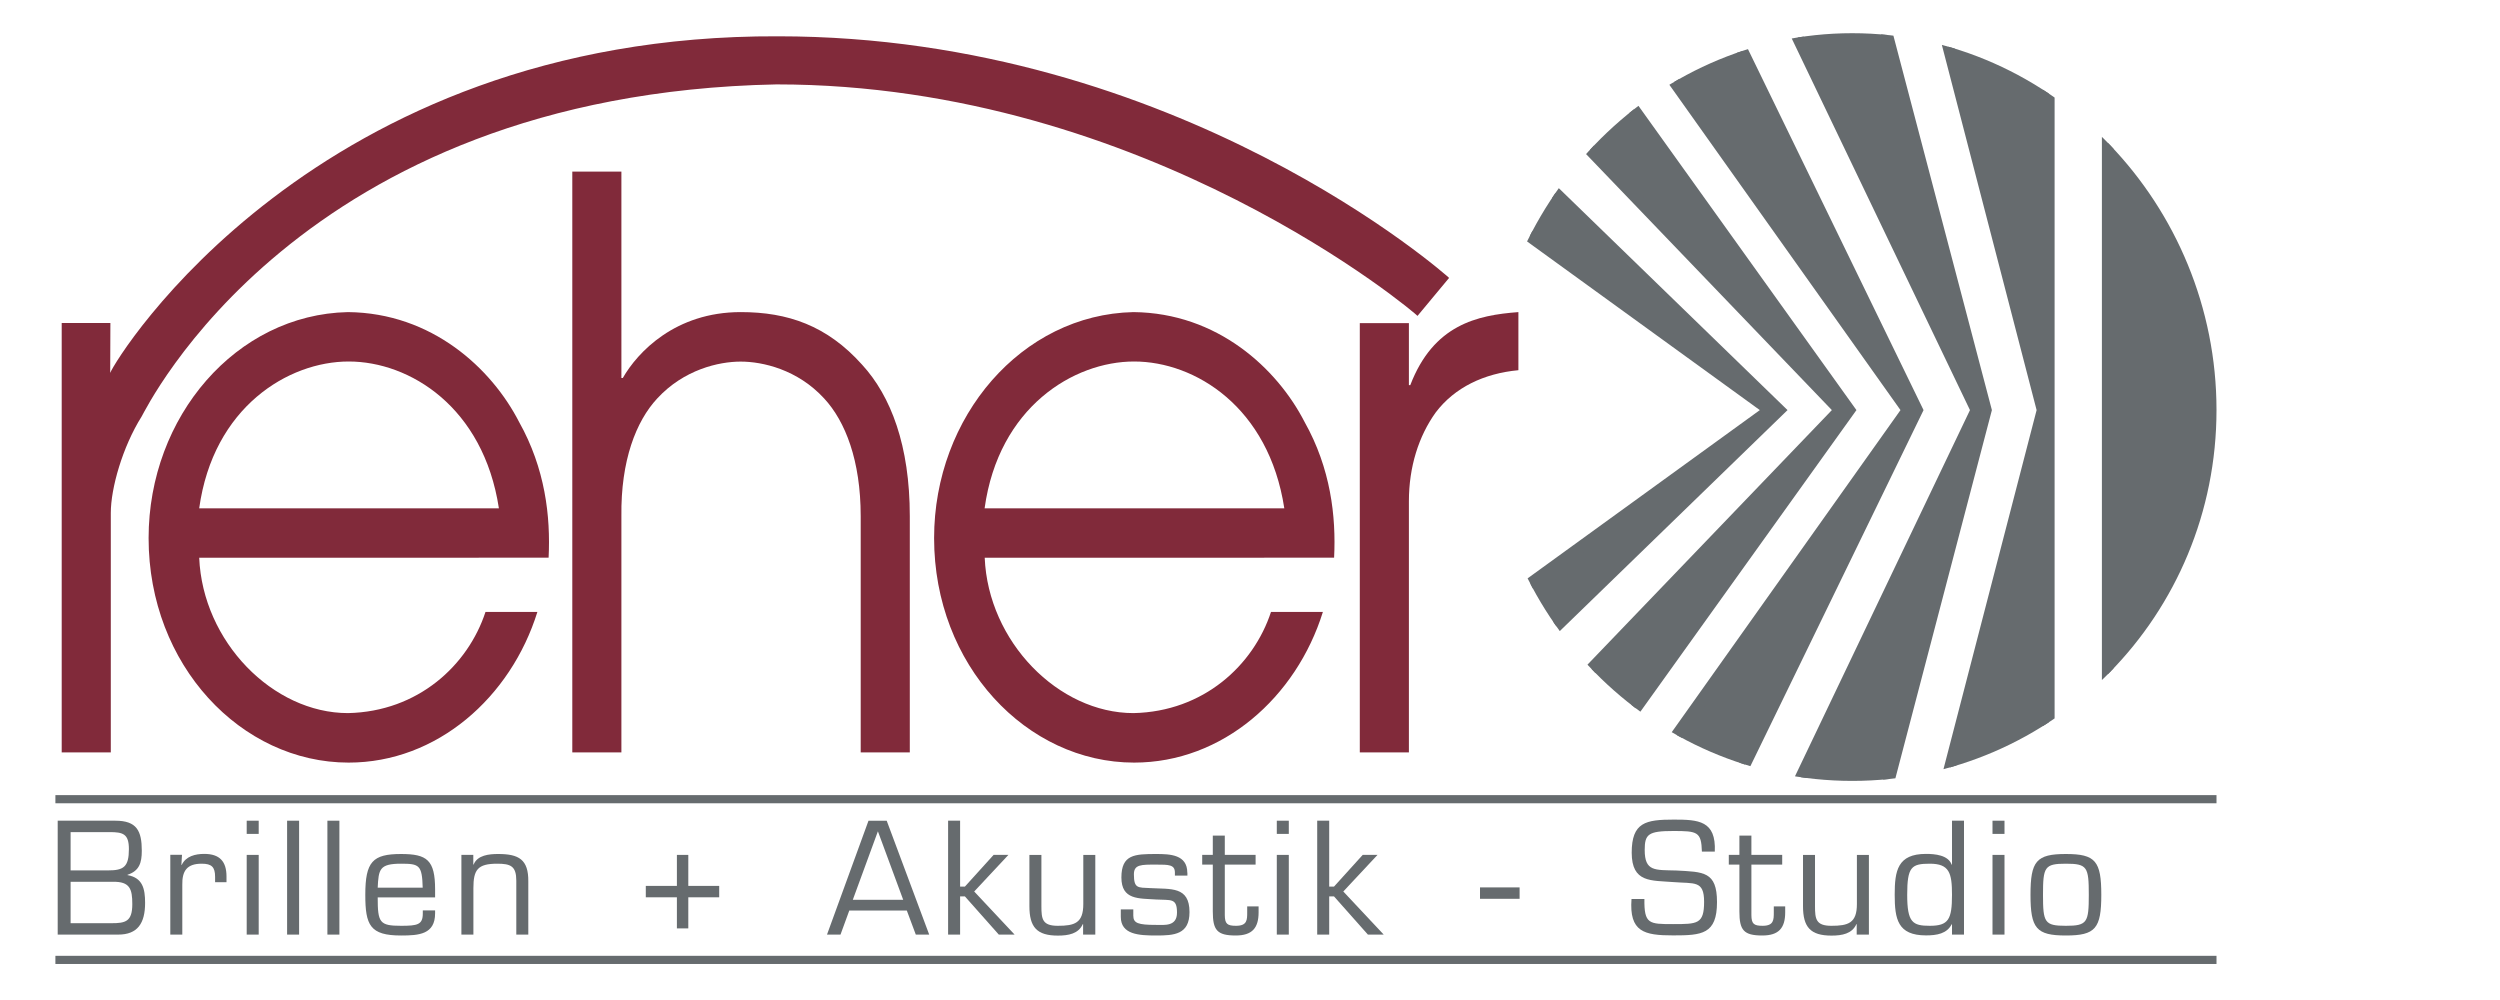
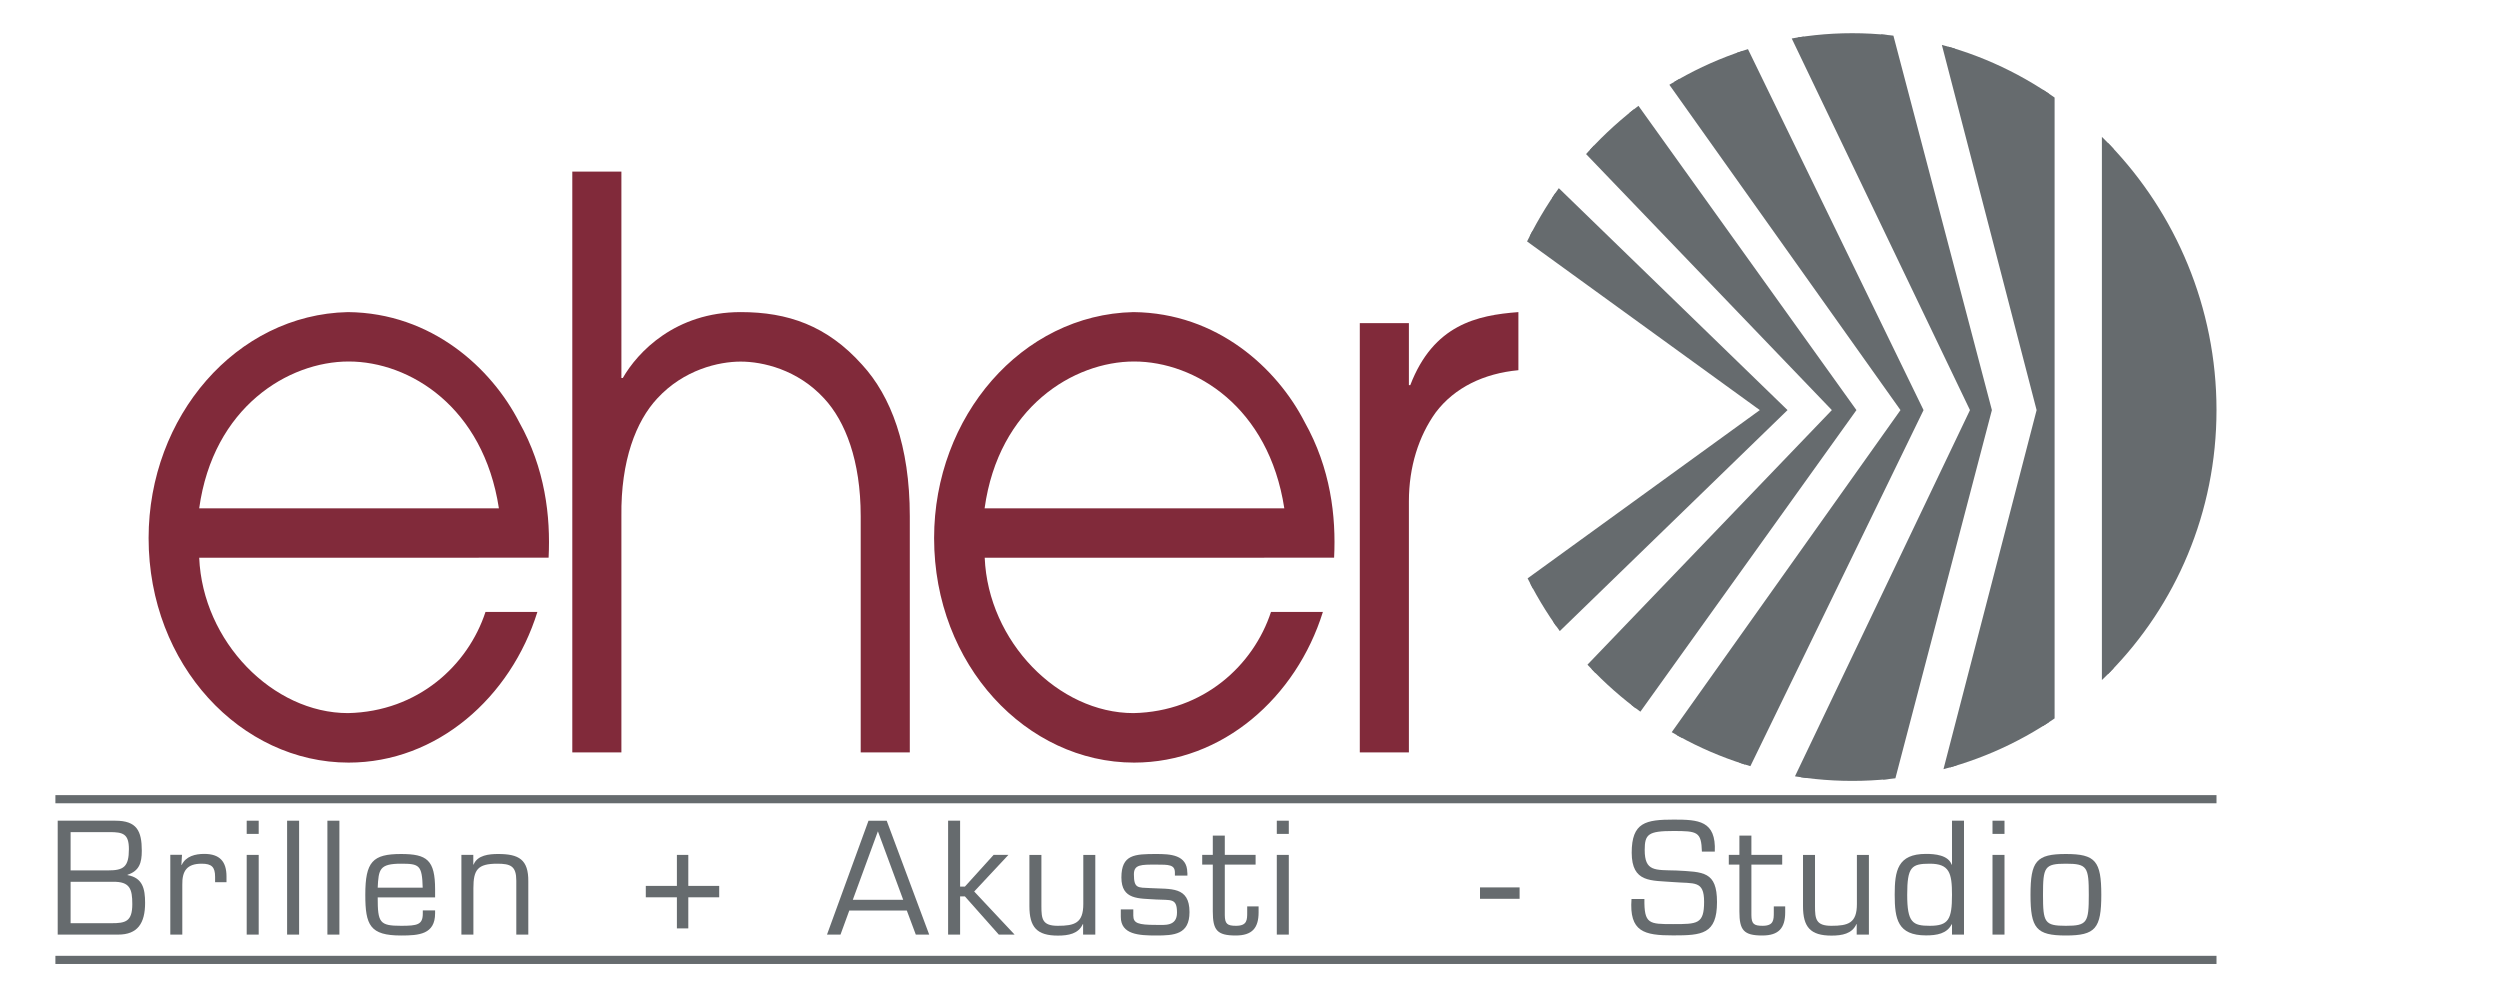
<svg xmlns="http://www.w3.org/2000/svg" xmlns:xlink="http://www.w3.org/1999/xlink" version="1.1" id="Ebene_1" x="0px" y="0px" viewBox="0 0 250 100" style="enable-background:new 0 0 250 100;" xml:space="preserve">
  <style type="text/css">
	
		.st0{clip-path:url(#SVGID_00000119797440088750664020000001724732080398745224_);fill:#666B6E;stroke:#666B6E;stroke-width:1.16;stroke-miterlimit:3.864;}
	.st1{fill-rule:evenodd;clip-rule:evenodd;fill:#666B6E;}
	.st2{fill:#666B6E;}
	.st3{fill:none;stroke:#666B6E;stroke-width:0.816;stroke-miterlimit:3.864;}
	.st4{fill-rule:evenodd;clip-rule:evenodd;fill:#812A3A;}
	.st5{fill:#812A3A;}
</style>
  <g>
    <defs>
      <path id="SVGID_1_" d="M148.8,41c0-20.48,16.31-37.68,36.42-37.68S221.65,20.52,221.65,41c0,20.48-16.31,37.09-36.42,37.09    S148.8,61.49,148.8,41L148.8,41z" />
    </defs>
    <clipPath id="SVGID_00000139277261431463867200000012633759093275251125_">
      <use xlink:href="#SVGID_1_" style="overflow:visible;" />
    </clipPath>
    <polygon style="clip-path:url(#SVGID_00000139277261431463867200000012633759093275251125_);fill:#666B6E;stroke:#666B6E;stroke-width:1.16;stroke-miterlimit:3.864;" points="   210.77,12.62 227.98,12.62 227.98,73.74 210.77,73.74 210.77,12.62  " />
    <polygon style="clip-path:url(#SVGID_00000139277261431463867200000012633759093275251125_);fill:#666B6E;stroke:#666B6E;stroke-width:1.16;stroke-miterlimit:3.864;" points="   177.92,41.01 153.33,64.87 144.04,64.87 176.97,41.01 144.04,17.15 153.33,17.15 177.92,41.01  " />
    <polygon style="clip-path:url(#SVGID_00000139277261431463867200000012633759093275251125_);fill:#666B6E;stroke:#666B6E;stroke-width:1.16;stroke-miterlimit:3.864;" points="   184.93,41.01 160.35,75.32 151.05,75.32 183.99,41.01 151.05,6.7 160.35,6.7 184.93,41.01  " />
    <polygon style="clip-path:url(#SVGID_00000139277261431463867200000012633759093275251125_);fill:#666B6E;stroke:#666B6E;stroke-width:1.16;stroke-miterlimit:3.864;" points="   191.71,41.01 173.6,78.25 164.31,78.25 190.76,41.01 164.31,3.78 173.6,3.78 191.71,41.01  " />
    <polygon style="clip-path:url(#SVGID_00000139277261431463867200000012633759093275251125_);fill:#666B6E;stroke:#666B6E;stroke-width:1.16;stroke-miterlimit:3.864;" points="   198.59,41.01 188.46,79.66 179.17,79.66 197.64,41.01 179.17,2.5 188.46,2.5 198.59,41.01  " />
    <polygon style="clip-path:url(#SVGID_00000139277261431463867200000012633759093275251125_);fill:#666B6E;stroke:#666B6E;stroke-width:1.16;stroke-miterlimit:3.864;" points="   204.88,41.01 204.88,78.25 194.6,78.25 204.26,41.01 194.6,3.78 204.88,3.78 204.88,41.01  " />
  </g>
  <path class="st1" d="M7.06,88.18h4.24c1.7-0.03,1.93,0.73,1.93,2.23c0,1.75-0.68,1.91-2.08,1.91H7.06V88.18L7.06,88.18z   M11.82,93.46c1.93,0,2.69-1.12,2.69-3.17c0-1.41-0.24-2.51-1.76-2.78v-0.03c1.18-0.39,1.43-1.2,1.43-2.4c0-1.99-0.5-3.01-2.64-3.01  H5.77v11.39H11.82L11.82,93.46z M7.06,83.21h3.89c1.35,0,1.94,0.17,1.94,1.7c0,1.78-0.53,2.13-2.08,2.13H7.06V83.21L7.06,83.21z" />
  <path class="st2" d="M17.03,85.49v7.97h1.2V88.5c-0.03-1.41,0.46-2.13,1.94-2.13c1,0,1.34,0.33,1.34,1.32v0.53h1.14v-0.58  c0-1.49-0.68-2.25-2.22-2.25c-0.9,0-1.85,0.23-2.26,1.11l-0.03-0.03l0.06-0.99H17.03L17.03,85.49z" />
  <path class="st1" d="M25.87,85.49h-1.2v7.97h1.2V85.49L25.87,85.49z M25.87,82.07h-1.2v1.32h1.2V82.07L25.87,82.07z" />
  <polygon class="st2" points="29.91,82.07 28.71,82.07 28.71,93.46 29.91,93.46 29.91,82.07 " />
  <polygon class="st2" points="33.94,82.07 32.74,82.07 32.74,93.46 33.94,93.46 33.94,82.07 " />
  <path class="st1" d="M42.28,91.05v0.3c0,1.12-0.53,1.23-2.17,1.23c-2.16,0-2.34-0.32-2.34-2.84h5.74v-0.8c0-2.95-0.82-3.54-3.4-3.54  c-2.85,0-3.58,0.77-3.58,4.08c0,3.04,0.47,4.07,3.58,4.07c1.78,0,3.4-0.11,3.4-2.22v-0.29H42.28L42.28,91.05z M37.77,88.77  c0.09-1.84,0.17-2.4,2.34-2.4c1.82,0,2.1,0.14,2.16,2.4H37.77L37.77,88.77z" />
  <path class="st2" d="M47.34,85.49h-1.2v7.97h1.2v-4.65c0-1.84,0.43-2.44,2.38-2.44c1.35,0,1.91,0.24,1.91,1.7v5.39h1.2v-5.3  c0.03-2.22-0.96-2.76-3.01-2.76c-0.91,0-2.08,0.11-2.46,1.06h-0.03V85.49L47.34,85.49z" />
  <polygon class="st2" points="67.69,85.49 67.69,88.59 64.58,88.59 64.58,89.73 67.69,89.73 67.69,92.84 68.83,92.84 68.83,89.73   71.92,89.73 71.92,88.59 68.83,88.59 68.83,85.49 67.69,85.49 " />
  <path class="st1" d="M90.68,91.05l0.9,2.41h1.34l-4.25-11.39h-1.82l-4.15,11.39h1.35l0.88-2.41H90.68L90.68,91.05z M90.32,89.98  h-5.04l2.51-6.85L90.32,89.98L90.32,89.98z" />
  <polygon class="st2" points="96.01,82.07 94.81,82.07 94.81,93.46 96.01,93.46 96.01,89.64 96.49,89.64 99.88,93.46 101.46,93.46   97.42,89.15 100.84,85.49 99.36,85.49 96.49,88.66 96.01,88.66 96.01,82.07 " />
  <path class="st2" d="M108.32,93.46h1.21v-7.97h-1.2v4.92c0,1.9-0.87,2.17-2.55,2.17c-1.55,0-1.64-0.68-1.64-1.97v-5.12h-1.2v5.12  c0,2.1,0.74,2.95,2.85,2.95c1.05,0,2.06-0.18,2.49-1.15h0.03V93.46L108.32,93.46z" />
  <path class="st2" d="M118.73,87.27c0-1.81-1.72-1.87-3.11-1.87c-2.16,0-3.48,0.05-3.48,2.35c0,2.26,1.75,2.08,3.48,2.2  c1.46,0.09,2.08-0.18,2.08,1.31c0,1.41-1.26,1.23-2.08,1.23c-1.82,0-2.29-0.17-2.29-0.93v-0.62h-1.25v0.74  c0,1.78,1.81,1.87,3.54,1.87c1.78,0,3.33-0.09,3.33-2.34c0-2.6-1.87-2.28-3.92-2.4c-1.25-0.06-1.64,0.05-1.64-1.38  c0-0.99,0.73-0.97,2.23-0.97c1.26,0,1.87,0,1.87,0.8v0.3h1.25V87.27L118.73,87.27z" />
  <path class="st2" d="M125.56,85.49h-3.08v-1.93h-1.2v1.93h-1.06v0.97h1.06v4.69c0,1.87,0.43,2.4,2.29,2.4  c1.64,0,2.29-0.74,2.29-2.32v-0.59h-1.14v0.59c0,0.76,0,1.35-1.12,1.35c-0.88,0-1.11-0.2-1.12-1.06v-5.06h3.08V85.49L125.56,85.49z" />
  <path class="st1" d="M128.88,85.49h-1.2v7.97h1.2V85.49L128.88,85.49z M128.88,82.07h-1.2v1.32h1.2V82.07L128.88,82.07z" />
-   <polygon class="st2" points="132.92,82.07 131.72,82.07 131.72,93.46 132.92,93.46 132.92,89.64 133.4,89.64 136.79,93.46   138.37,93.46 134.33,89.15 137.75,85.49 136.27,85.49 133.4,88.66 132.92,88.66 132.92,82.07 " />
  <polygon class="st2" points="148,88.74 148,89.88 151.96,89.88 151.96,88.74 148,88.74 " />
  <path class="st2" d="M167.36,88.21c2.08,0.17,3.05-0.2,3.05,1.97c0,2.23-0.67,2.23-3.1,2.23c-2.41,0-2.9,0-2.87-2.51h-1.29  c-0.24,3.29,1.26,3.64,4.16,3.64c2.87,0,4.39-0.11,4.39-3.33c0-3.08-1.37-3.01-4.07-3.16c-2.13-0.06-3.16,0.12-3.16-2.05  c0-1.58,0.35-1.9,2.87-1.9c2.41,0,2.79,0.08,2.85,2.06h1.29c0.14-3.1-1.64-3.2-4.1-3.2c-2.81,0-4.21,0.27-4.21,3.31  C163.18,88.3,165.11,88.03,167.36,88.21L167.36,88.21z" />
  <path class="st2" d="M178.22,85.49h-3.08v-1.93h-1.2v1.93h-1.06v0.97h1.06v4.69c0,1.87,0.43,2.4,2.29,2.4  c1.64,0,2.29-0.74,2.29-2.32v-0.59h-1.14v0.59c0,0.76,0,1.35-1.12,1.35c-0.88,0-1.11-0.2-1.12-1.06v-5.06h3.08V85.49L178.22,85.49z" />
  <path class="st2" d="M185.68,93.46h1.21v-7.97h-1.2v4.92c0,1.9-0.87,2.17-2.55,2.17c-1.55,0-1.64-0.68-1.64-1.97v-5.12h-1.2v5.12  c0,2.1,0.74,2.95,2.85,2.95c1.05,0,2.06-0.18,2.49-1.15h0.03V93.46L185.68,93.46z" />
  <path class="st1" d="M192.98,92.58c-1.72,0-2.26-0.33-2.26-3.1c0-2.79,0.42-3.11,2.26-3.11c1.96,0,2.22,0.93,2.22,3.11  C195.2,91.94,194.85,92.58,192.98,92.58L192.98,92.58z M195.2,93.46h1.2V82.07h-1.2v4.4h-0.03c-0.35-0.97-1.69-1.08-2.57-1.08  c-2.85,0-3.13,1.69-3.13,4.08c0,2.43,0.29,4.07,3.13,4.07c1.08,0,2.1-0.17,2.57-1.12l0.03,0.03V93.46L195.2,93.46z" />
  <path class="st1" d="M200.45,85.49h-1.2v7.97h1.2V85.49L200.45,85.49z M200.45,82.07h-1.2v1.32h1.2V82.07L200.45,82.07z" />
  <path class="st1" d="M203.05,89.48c0,3.36,0.58,4.07,3.54,4.07c2.96,0,3.54-0.71,3.54-4.07c0-3.37-0.58-4.08-3.54-4.08  C203.63,85.4,203.05,86.11,203.05,89.48L203.05,89.48z M204.3,89.48c0-2.78,0.15-3.11,2.29-3.11c2.14,0,2.29,0.33,2.29,3.11  c0,2.76-0.15,3.1-2.29,3.1C204.45,92.58,204.3,92.25,204.3,89.48L204.3,89.48z" />
  <path class="st3" d="M5.54,79.92h216.11 M5.54,95.99h216.11" />
  <path class="st4" d="M54.86,55.78c0.21-4.16-0.35-8.95-2.95-13.58c-2.74-5.34-8.7-10.91-17.12-10.99  c-11.16,0.24-19.93,10.44-19.93,22.6c0,12.71,9.26,22.45,20,22.45c8.84,0,16.21-6.51,18.88-15.07h-5.19  c-1.75,5.34-6.74,9.97-13.75,10.12c-7.51,0-14.53-7.14-14.88-15.54H54.86L54.86,55.78z M19.92,50.83  c1.4-10.12,8.91-14.68,14.95-14.68c6.1,0,13.47,4.55,15.02,14.68H19.92L19.92,50.83z" />
  <path class="st5" d="M57.23,75.24h4.91V51.62c-0.07-5.57,1.47-9.5,3.58-11.77c2.67-2.9,6.17-3.69,8.35-3.69  c2.18,0,5.68,0.78,8.35,3.69c2.11,2.28,3.65,6.2,3.65,11.77v23.62h4.91V51.62c0-7.06-1.89-12.01-4.77-15.15  c-3.51-3.92-7.44-5.26-12.14-5.26c-6.53,0-10.31,4-11.79,6.59h-0.14V17.16h-4.91V75.24L57.23,75.24z" />
  <path class="st4" d="M133.41,55.78c0.21-4.16-0.35-8.95-2.95-13.58c-2.74-5.34-8.7-10.91-17.12-10.99  c-11.16,0.24-19.93,10.44-19.93,22.6c0,12.71,9.26,22.45,20,22.45c8.84,0,16.21-6.51,18.88-15.07h-5.19  c-1.75,5.34-6.74,9.97-13.75,10.12c-7.51,0-14.53-7.14-14.88-15.54H133.41L133.41,55.78z M98.46,50.83  c1.4-10.12,8.91-14.68,14.95-14.68c6.1,0,13.47,4.55,15.02,14.68H98.46L98.46,50.83z" />
  <path class="st5" d="M135.98,75.24h4.91V50.13c0-3.45,0.98-6.51,2.67-8.87c1.89-2.51,4.84-3.92,8.28-4.24v-5.81  c-4.14,0.31-8.49,1.26-10.81,7.3h-0.14v-6.2h-4.91V75.24L135.98,75.24z" />
-   <path class="st5" d="M6.17,75.24h4.91V51.29c0-2.45,1.16-6.58,3.09-9.65c0.42-0.67,15.58-32.24,63.48-33.2  c37.1,0,64.1,23.06,64.1,23.15l3.16-3.8C144.83,27.7,117.87,3.63,77.8,3.63C31.44,3.45,11.6,35.79,11.02,37.29l0.02-4.99H6.17V75.24  L6.17,75.24z" />
  <g>
</g>
  <g>
</g>
  <g>
</g>
  <g>
</g>
  <g>
</g>
  <g>
</g>
</svg>